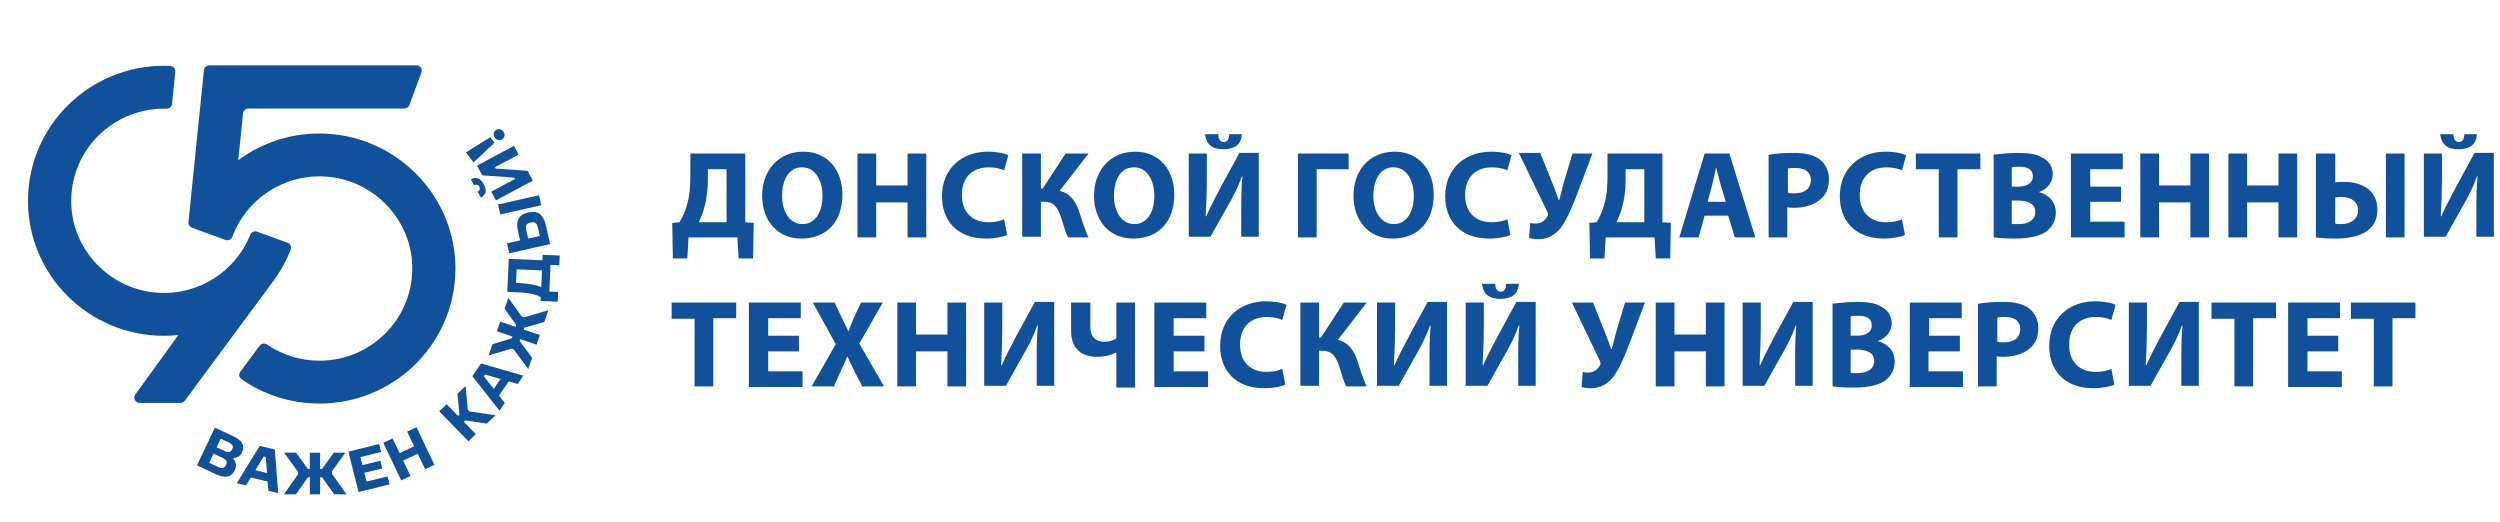
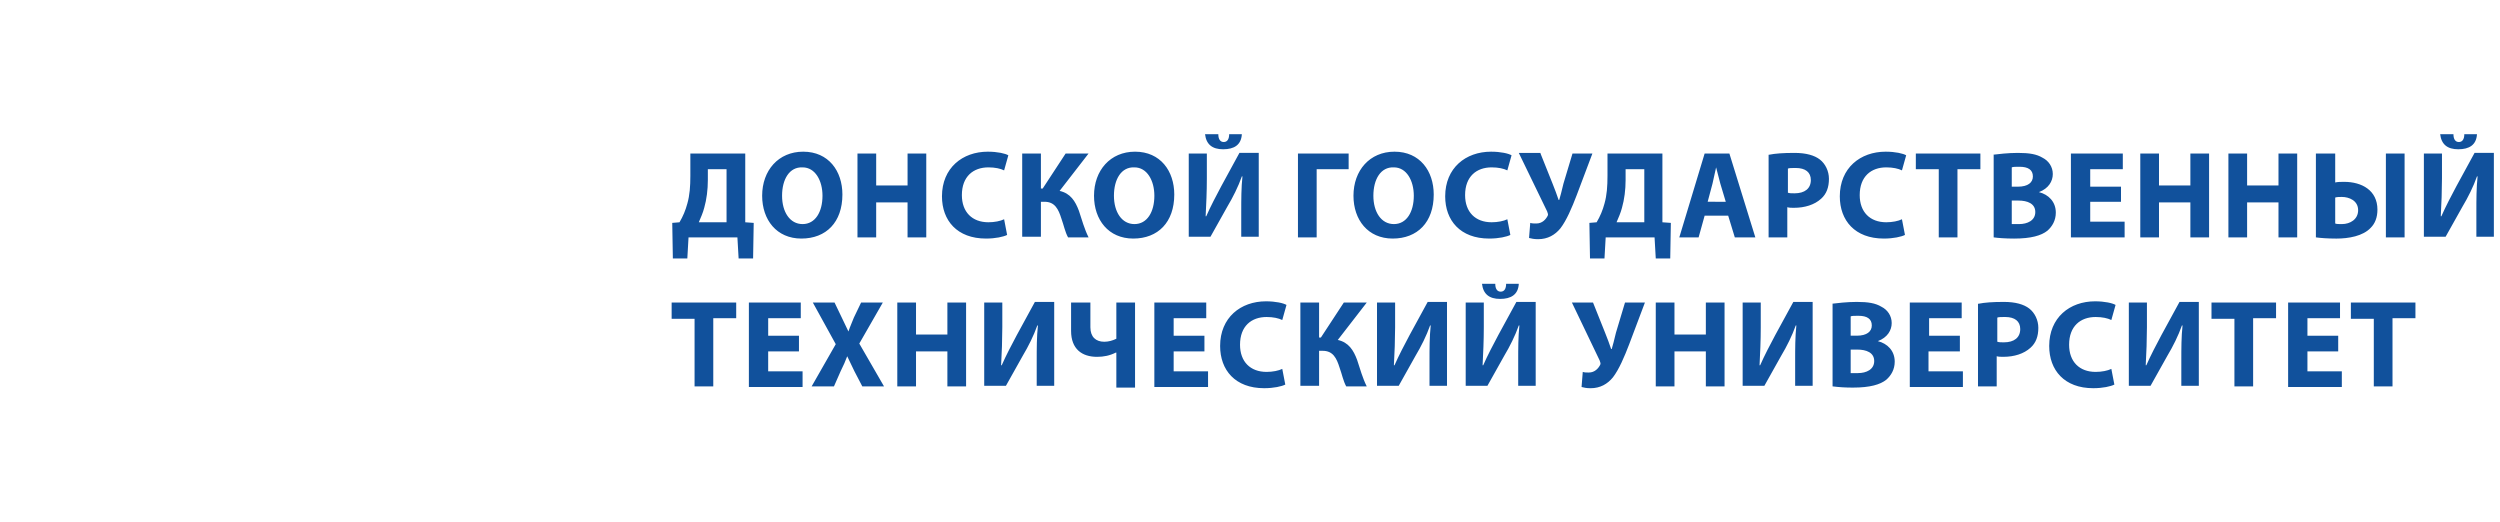
<svg xmlns="http://www.w3.org/2000/svg" width="268" height="56" viewBox="0 0 268 56" fill="none">
  <path d="M79.891 16.455V23.829L80.797 23.894L80.732 27.71H79.18L79.05 25.446H73.81L73.681 27.71H72.13L72.065 23.894L72.842 23.829C73.215 23.203 73.497 22.528 73.682 21.824C73.942 20.918 74.006 19.948 74.006 18.848V16.455H79.891ZM75.881 19.301C75.881 20.336 75.751 21.371 75.493 22.277C75.363 22.794 75.105 23.377 74.911 23.829H77.886V18.137H75.881V19.3V19.301ZM90.306 20.852C90.306 23.828 88.56 25.574 85.908 25.574C83.255 25.574 81.703 23.569 81.703 20.982C81.703 18.265 83.45 16.26 86.102 16.26C88.818 16.26 90.306 18.33 90.306 20.852ZM83.838 20.982C83.838 22.728 84.678 24.022 86.037 24.022C87.395 24.022 88.171 22.728 88.171 20.982C88.171 19.365 87.395 17.942 86.037 17.942C84.614 17.877 83.838 19.235 83.838 20.982ZM93.927 16.455V19.883H97.291V16.455H99.296V25.446H97.29V21.694H93.926V25.446H91.921V16.456H93.926L93.927 16.455ZM107.964 25.186C107.576 25.38 106.735 25.574 105.7 25.574C102.596 25.574 100.979 23.634 100.979 21.046C100.979 18.006 103.178 16.26 105.894 16.26C106.929 16.26 107.77 16.454 108.094 16.648L107.641 18.265C107.253 18.071 106.671 17.942 105.959 17.942C104.342 17.942 103.113 18.912 103.113 20.917C103.113 22.728 104.213 23.827 105.959 23.827C106.606 23.827 107.253 23.698 107.641 23.504L107.964 25.186ZM111.585 16.455V20.207H111.779L114.237 16.455H116.695L113.59 20.465C114.755 20.725 115.272 21.565 115.66 22.6C115.984 23.57 116.242 24.54 116.695 25.446H114.496C114.173 24.864 114.043 24.152 113.785 23.441C113.461 22.406 113.073 21.63 111.973 21.63H111.585V25.381H109.58V16.455H111.585ZM125.882 20.852C125.882 23.828 124.136 25.574 121.484 25.574C118.832 25.574 117.279 23.569 117.279 20.982C117.279 18.265 119.026 16.26 121.678 16.26C124.394 16.26 125.882 18.33 125.882 20.852ZM119.414 20.982C119.414 22.728 120.255 24.022 121.613 24.022C122.971 24.022 123.748 22.728 123.748 20.982C123.748 19.365 122.971 17.942 121.613 17.942C120.19 17.877 119.414 19.235 119.414 20.982ZM129.374 16.455V19.107C129.374 20.53 129.309 21.953 129.245 23.182H129.309C129.762 22.147 130.409 20.918 130.927 19.948L132.867 16.39H134.937V25.381H133.061V22.729C133.061 21.371 133.061 20.142 133.19 18.913H133.126C132.738 20.013 132.155 21.177 131.573 22.147L129.762 25.381H127.434V16.455H129.374ZM130.603 14.385C130.603 14.902 130.797 15.225 131.185 15.225C131.573 15.225 131.767 14.902 131.767 14.385H133.126C133.061 15.549 132.285 16.002 131.121 16.002C129.956 16.002 129.309 15.484 129.18 14.385H130.603ZM144.574 16.455V18.137H141.146V25.447H139.141V16.455H144.574ZM153.695 20.852C153.695 23.828 151.948 25.574 149.296 25.574C146.644 25.574 145.092 23.569 145.092 20.982C145.092 18.265 146.838 16.26 149.49 16.26C152.207 16.26 153.695 18.33 153.695 20.852ZM147.226 20.982C147.226 22.728 148.067 24.022 149.426 24.022C150.784 24.022 151.56 22.728 151.56 20.982C151.56 19.365 150.784 17.942 149.426 17.942C148.003 17.877 147.226 19.235 147.226 20.982ZM161.91 25.186C161.522 25.38 160.681 25.574 159.646 25.574C156.541 25.574 154.924 23.634 154.924 21.046C154.924 18.006 157.123 16.26 159.84 16.26C160.875 16.26 161.716 16.454 162.039 16.648L161.586 18.265C161.198 18.071 160.616 17.942 159.904 17.942C158.287 17.942 157.058 18.912 157.058 20.917C157.058 22.728 158.158 23.827 159.904 23.827C160.551 23.827 161.198 23.698 161.586 23.504L161.91 25.186ZM165.143 16.455L166.437 19.69C166.695 20.336 166.89 20.854 167.084 21.436H167.148C167.278 21.048 167.407 20.466 167.601 19.689L168.571 16.455H170.706L169.024 20.919C168.507 22.277 167.924 23.635 167.278 24.476C166.695 25.188 165.919 25.64 164.884 25.64C164.432 25.64 164.173 25.576 163.914 25.511L164.043 23.894C164.237 23.959 164.432 23.959 164.69 23.959C165.337 23.959 165.725 23.506 165.919 23.118C165.984 22.988 165.919 22.859 165.855 22.665L162.814 16.391H165.143V16.455ZM178.21 16.455V23.829L179.115 23.894L179.05 27.71H177.498L177.369 25.446H172.129L172 27.71H170.448L170.383 23.894L171.159 23.829C171.532 23.203 171.815 22.528 172 21.824C172.259 20.918 172.323 19.948 172.323 18.848V16.455H178.21ZM174.264 19.301C174.264 20.336 174.134 21.371 173.876 22.277C173.746 22.794 173.488 23.377 173.294 23.829H176.269V18.137H174.264V19.3V19.301ZM182.738 23.117L182.091 25.447H180.021L182.738 16.455H185.39L188.172 25.446H185.972L185.261 23.117H182.738ZM185.002 21.63L184.42 19.69C184.291 19.172 184.097 18.46 183.967 17.943C183.838 18.46 183.708 19.172 183.579 19.689L183.062 21.629L185.002 21.63ZM189.658 16.585C190.305 16.455 191.146 16.391 192.375 16.391C193.604 16.391 194.51 16.649 195.092 17.102C195.674 17.555 196.062 18.332 196.062 19.172C196.062 20.078 195.803 20.789 195.221 21.307C194.51 21.953 193.475 22.277 192.31 22.277C192.052 22.277 191.793 22.277 191.599 22.212V25.446H189.594V16.585H189.658ZM191.664 20.66C191.858 20.724 192.052 20.724 192.375 20.724C193.475 20.724 194.122 20.207 194.122 19.301C194.122 18.461 193.539 18.008 192.505 18.008C192.116 18.008 191.793 18.008 191.664 18.072V20.66ZM204.212 25.186C203.824 25.38 202.983 25.574 201.948 25.574C198.844 25.574 197.227 23.634 197.227 21.046C197.227 18.006 199.426 16.26 202.143 16.26C203.177 16.26 204.018 16.454 204.342 16.648L203.889 18.265C203.501 18.071 202.919 17.942 202.207 17.942C200.59 17.942 199.361 18.912 199.361 20.917C199.361 22.728 200.461 23.827 202.207 23.827C202.854 23.827 203.501 23.698 203.889 23.504L204.212 25.186ZM207.835 18.137H205.377V16.455H212.298V18.137H209.84V25.447H207.835V18.137ZM213.656 16.585C214.174 16.52 215.273 16.391 216.308 16.391C217.537 16.391 218.313 16.52 218.96 16.908C219.607 17.231 220.06 17.878 220.06 18.654C220.06 19.431 219.607 20.207 218.572 20.595C219.607 20.854 220.383 21.63 220.383 22.795C220.383 23.635 219.995 24.282 219.478 24.735C218.831 25.252 217.731 25.575 215.92 25.575C214.95 25.575 214.174 25.511 213.721 25.446V16.585H213.656ZM215.661 20.013H216.308C217.408 20.013 217.925 19.56 217.925 18.913C217.925 18.202 217.408 17.878 216.502 17.878C216.05 17.878 215.791 17.878 215.661 17.943V20.013ZM215.661 24.023H216.438C217.343 24.023 218.184 23.635 218.184 22.73C218.184 21.824 217.343 21.5 216.373 21.5H215.661V24.023ZM227.371 21.63H224.072V23.764H227.759V25.446H222.002V16.456H227.565V18.136H224.072V20.013H227.371V21.63ZM231.445 16.455V19.883H234.808V16.455H236.813V25.446H234.808V21.694H231.445V25.446H229.439V16.456L231.445 16.455ZM240.89 16.455V19.883H244.254V16.455H246.259V25.446H244.254V21.694H240.89V25.446H238.885V16.456L240.89 16.455ZM250.334 16.455V19.56C250.592 19.495 250.98 19.495 251.304 19.495C253.18 19.495 254.861 20.401 254.861 22.471C254.861 23.311 254.603 23.958 254.15 24.411C253.309 25.317 251.757 25.576 250.463 25.576C249.493 25.576 248.716 25.511 248.264 25.446V16.456L250.334 16.455ZM250.334 23.958C250.463 24.023 250.722 24.023 251.045 24.023C251.951 24.023 252.792 23.506 252.792 22.535C252.792 21.5 251.821 21.112 251.045 21.112C250.786 21.112 250.528 21.112 250.334 21.177V23.958ZM257.772 16.455V25.446H255.767V16.456L257.772 16.455ZM261.78 16.455V19.107C261.773 20.466 261.73 21.825 261.651 23.182H261.716C262.168 22.147 262.815 20.918 263.333 19.948L265.273 16.39H267.343V25.381H265.467V22.729C265.467 21.371 265.467 20.142 265.597 18.913H265.532C265.144 20.013 264.562 21.177 263.98 22.147L262.168 25.381H259.84V16.455H261.78ZM263.009 14.385C263.009 14.902 263.203 15.225 263.591 15.225C263.98 15.225 264.174 14.902 264.174 14.385H265.532C265.467 15.549 264.691 16.002 263.527 16.002C262.362 16.002 261.716 15.484 261.586 14.385H263.009ZM74.458 34.178H72V32.432H78.921V34.113H76.463V41.423H74.458V34.178ZM85.648 37.671H82.349V39.806H86.036V41.487H80.28V32.432H85.843V34.113H82.35V35.989H85.649L85.648 37.671ZM92.44 41.423L91.598 39.806C91.275 39.159 91.081 38.706 90.822 38.189C90.628 38.706 90.434 39.159 90.111 39.806L89.399 41.423H87.006L89.593 36.895L87.135 32.432H89.464L90.24 34.049C90.499 34.566 90.693 35.019 90.952 35.536C91.146 34.954 91.34 34.566 91.534 34.049L92.31 32.432H94.638L92.116 36.83L94.768 41.423H92.44ZM98.197 32.432V35.86H101.56V32.432H103.565V41.422H101.56V37.671H98.197V41.423H96.19V32.432H98.197ZM107.448 32.43V35.082C107.441 36.441 107.398 37.8 107.319 39.157H107.384C107.836 38.122 108.483 36.893 109.001 35.923L110.941 32.365H113.011V41.356H111.135V38.704C111.135 37.346 111.135 36.117 111.265 34.888H111.2C110.812 35.988 110.23 37.152 109.648 38.122L107.836 41.356H105.508V32.43H107.448ZM116.89 32.432V35.084C116.89 36.119 117.472 36.636 118.378 36.636C118.831 36.636 119.283 36.506 119.672 36.313V32.432H121.677V41.552H119.672V37.8H119.607C118.96 38.124 118.313 38.253 117.602 38.253C115.985 38.253 114.82 37.413 114.82 35.472V32.432H116.89ZM129.115 37.671H125.816V39.806H129.503V41.487H123.746V32.432H129.309V34.113H125.816V35.989H129.115V37.671ZM137.783 41.227C137.395 41.421 136.554 41.615 135.519 41.615C132.414 41.615 130.797 39.675 130.797 37.087C130.797 34.047 132.996 32.301 135.713 32.301C136.748 32.301 137.589 32.495 137.912 32.689L137.459 34.306C137.071 34.112 136.489 33.983 135.778 33.983C134.16 33.983 132.931 34.953 132.931 36.958C132.931 38.769 134.031 39.868 135.778 39.868C136.424 39.868 137.071 39.739 137.459 39.545L137.783 41.227ZM141.406 32.432V36.183H141.6L144.058 32.432H146.516L143.411 36.442C144.575 36.701 145.093 37.542 145.481 38.577C145.804 39.547 146.063 40.517 146.516 41.423H144.316C143.993 40.84 143.864 40.129 143.605 39.417C143.281 38.382 142.893 37.607 141.794 37.607H141.406V41.358H139.4V32.432H141.406ZM149.556 32.43V35.082C149.548 36.441 149.505 37.8 149.426 39.157H149.491C149.944 38.122 150.591 36.893 151.108 35.923L153.049 32.365H155.119V41.356H153.243V38.704C153.243 37.346 153.243 36.117 153.372 34.888H153.307C152.919 35.988 152.337 37.152 151.755 38.122L149.944 41.356H147.615V32.43H149.556ZM159.064 32.431V35.083C159.064 36.506 158.999 37.929 158.934 39.158H158.999C159.452 38.123 160.098 36.894 160.616 35.924L162.556 32.366H164.626V41.357H162.751V38.705C162.751 37.347 162.751 36.118 162.88 34.889H162.815C162.427 35.989 161.845 37.153 161.263 38.123L159.452 41.357H157.123V32.431H159.064ZM160.293 30.426C160.293 30.943 160.487 31.266 160.875 31.266C161.263 31.266 161.457 30.943 161.457 30.426H162.815C162.751 31.59 161.974 32.043 160.81 32.043C159.646 32.043 158.999 31.525 158.87 30.426H160.293ZM170.772 32.432L172.065 35.666C172.324 36.313 172.518 36.83 172.712 37.412H172.777C172.906 37.024 173.036 36.442 173.23 35.666L174.2 32.432H176.335L174.653 36.895C174.135 38.253 173.553 39.611 172.906 40.452C172.324 41.164 171.548 41.617 170.513 41.617C170.06 41.617 169.801 41.552 169.543 41.487L169.672 39.87C169.866 39.935 170.06 39.935 170.319 39.935C170.966 39.935 171.354 39.482 171.548 39.094C171.613 38.964 171.548 38.835 171.483 38.641L168.508 32.431L170.772 32.432ZM179.503 32.432V35.86H182.867V32.432H184.872V41.422H182.867V37.671H179.503V41.423H177.498V32.432H179.503ZM188.753 32.43V35.082C188.753 36.505 188.688 37.928 188.624 39.157H188.688C189.141 38.122 189.788 36.893 190.305 35.923L192.246 32.365H194.316V41.356H192.44V38.704C192.44 37.346 192.44 36.117 192.569 34.888H192.505C192.117 35.988 191.534 37.152 190.952 38.122L189.141 41.356H186.812V32.43H188.753ZM196.387 32.56C196.904 32.495 198.004 32.365 199.039 32.365C200.268 32.365 201.044 32.495 201.691 32.883C202.338 33.206 202.79 33.853 202.79 34.629C202.79 35.405 202.338 36.182 201.303 36.569C202.338 36.829 203.114 37.605 203.114 38.769C203.114 39.609 202.726 40.257 202.208 40.709C201.561 41.227 200.462 41.55 198.651 41.55C197.916 41.555 197.181 41.512 196.451 41.42V32.56H196.387ZM198.392 35.987H199.039C200.138 35.987 200.656 35.535 200.656 34.887C200.656 34.177 200.138 33.853 199.233 33.853C198.78 33.853 198.521 33.853 198.392 33.918V35.987ZM198.392 39.997H199.168C200.074 39.997 200.915 39.61 200.915 38.704C200.915 37.799 200.074 37.475 199.103 37.475H198.392V39.997ZM210.035 37.671H206.736V39.806H210.423V41.487H204.73V32.432H210.293V34.113H206.8V35.989H210.099V37.671H210.035ZM212.106 32.56C212.753 32.43 213.593 32.365 214.822 32.365C216.051 32.365 216.957 32.624 217.539 33.077C218.121 33.53 218.509 34.306 218.509 35.147C218.509 36.052 218.251 36.764 217.668 37.281C216.957 37.928 215.922 38.251 214.758 38.251C214.499 38.251 214.24 38.251 214.046 38.187V41.421H212.041V32.559H212.106V32.56ZM214.111 36.634C214.305 36.699 214.499 36.699 214.822 36.699C215.922 36.699 216.569 36.182 216.569 35.276C216.569 34.436 215.987 33.982 214.952 33.982C214.564 33.982 214.24 33.982 214.111 34.047V36.634ZM226.66 41.227C226.272 41.421 225.431 41.615 224.396 41.615C221.291 41.615 219.674 39.675 219.674 37.087C219.674 34.047 221.873 32.301 224.59 32.301C225.625 32.301 226.466 32.495 226.789 32.689L226.336 34.306C225.948 34.112 225.366 33.983 224.654 33.983C223.037 33.983 221.808 34.953 221.808 36.958C221.808 38.769 222.908 39.868 224.654 39.868C225.301 39.868 225.948 39.739 226.336 39.545L226.66 41.227ZM230.151 32.43V35.082C230.144 36.441 230.101 37.8 230.022 39.157H230.087C230.54 38.122 231.186 36.893 231.704 35.923L233.644 32.365H235.714V41.356H233.838V38.704C233.838 37.346 233.838 36.117 233.968 34.888H233.903C233.515 35.988 232.933 37.152 232.351 38.122L230.54 41.356H228.211V32.43H230.151ZM239.466 34.178H237.072V32.432H243.993V34.113H241.535V41.423H239.53V34.178H239.466ZM250.656 37.671H247.357V39.806H251.044V41.487H245.287V32.432H250.85V34.113H247.357V35.989H250.656V37.671ZM254.472 34.178H252.014V32.432H258.935V34.113H256.477V41.423H254.472V34.178Z" fill="#11519C" />
  <g clip-path="url(#clip0_300_4590)">
    <path d="M34.984 14.329C31.439 14.153 28.157 15.24 25.544 17.169L26.054 12.148C26.083 11.857 26.332 11.635 26.629 11.635H43.343C43.586 11.635 43.802 11.484 43.886 11.262L45.179 7.772C45.317 7.398 45.038 7.004 44.637 7.004H22.436C22.14 7.004 21.894 7.226 21.862 7.517L20.203 23.816C20.178 24.075 20.329 24.322 20.579 24.412L24.168 25.721C24.464 25.829 24.793 25.678 24.905 25.384C26.372 21.431 30.311 18.658 34.854 18.927C39.798 19.221 43.828 23.178 44.171 28.081C44.576 33.846 39.968 38.667 34.243 38.667C32.154 38.667 30.217 38.025 28.616 36.93C28.36 36.755 28.013 36.816 27.828 37.063L25.765 39.85C25.573 40.109 25.635 40.474 25.902 40.661C28.266 42.3 31.139 43.261 34.243 43.261C42.523 43.261 49.191 36.41 48.808 28.106C48.464 20.713 42.433 14.702 34.984 14.336V14.329Z" fill="#11519C" />
-     <path d="M30.831 26.026L27.564 24.835C27.272 24.727 26.946 24.871 26.834 25.158C25.295 29.01 21.381 31.682 16.896 31.381C11.984 31.051 8.002 27.109 7.658 22.234C7.25 16.47 11.861 11.649 17.586 11.649C17.677 11.649 17.767 11.649 17.854 11.652C18.154 11.663 18.41 11.434 18.443 11.132L18.793 7.7C18.826 7.373 18.576 7.086 18.247 7.068C18.027 7.057 17.81 7.05 17.586 7.05C9.527 7.054 3 13.536 3 21.527C3 29.519 9.527 35.998 17.579 35.998C18.096 35.998 18.609 35.969 19.115 35.919L14.503 42.293C14.229 42.669 14.503 43.197 14.97 43.197H19.343C19.527 43.197 19.697 43.111 19.805 42.964L29.389 30.011H29.382C30.109 29.021 30.709 27.934 31.164 26.772C31.283 26.47 31.131 26.133 30.828 26.022L30.831 26.026Z" fill="#11519C" />
    <path d="M25.024 46.776C25.891 47.182 26.292 47.738 25.964 48.426L25.902 48.559C25.758 48.868 25.49 49.058 25.082 49.083L25.02 49.216C25.313 49.546 25.396 49.915 25.197 50.338L25.129 50.482C24.803 51.163 24.113 51.289 23.188 50.855L21.117 49.883L23.036 45.844L25.027 46.776H25.024ZM22.44 49.614L23.401 50.062C23.788 50.245 24.055 50.198 24.193 49.904L24.247 49.789C24.384 49.499 24.254 49.262 23.853 49.076L22.902 48.631L22.436 49.614H22.44ZM23.228 47.953L24.131 48.376C24.482 48.541 24.731 48.48 24.858 48.215L24.912 48.1C25.035 47.842 24.919 47.619 24.558 47.447L23.665 47.031L23.228 47.953Z" fill="#11519C" />
    <path d="M29.462 48.186L29.82 52.867L28.771 52.616L28.692 51.623L26.889 51.189L26.365 52.035L25.378 51.798L27.843 47.795L29.458 48.183L29.462 48.186ZM27.373 50.407L28.627 50.708L28.49 48.993L28.269 48.94L27.373 50.403V50.407Z" fill="#11519C" />
    <path d="M31.745 48.534L33.01 50.277H33.216V48.53H34.315V50.274H34.521L35.782 48.527H37.026L35.587 50.521V50.794L37.148 52.989H35.815L34.521 51.16H34.315V52.993H33.216V51.16H33.01L31.724 52.993H30.434L31.948 50.848V50.586L30.455 48.527H31.745V48.534Z" fill="#11519C" />
    <path d="M40.644 47.598L40.857 48.452L38.634 49.001L38.851 49.862L40.774 49.388L40.98 50.209L39.057 50.683L39.296 51.626L41.551 51.07L41.764 51.924L38.435 52.745L37.348 48.412L40.644 47.598Z" fill="#11519C" />
-     <path d="M42.085 46.996L42.837 48.574L44.398 47.842L43.647 46.264L44.644 45.794L46.567 49.829L45.569 50.299L44.781 48.642L43.22 49.374L44.008 51.031L43.011 51.501L41.088 47.465L42.085 46.996Z" fill="#11519C" />
+     <path d="M42.085 46.996L42.837 48.574L44.398 47.842L43.647 46.264L44.644 45.794L46.567 49.829L45.569 50.299L44.781 48.642L43.22 49.374L44.008 51.031L43.011 51.501L42.085 46.996Z" fill="#11519C" />
    <path d="M47.878 43.333L49.103 44.588L49.252 44.445L49.038 42.217L49.909 41.378L50.152 43.939L50.311 44.1L53.111 44.517L52.183 45.41L49.888 45.065L49.725 45.223L51.008 46.54L50.217 47.304L47.087 44.097L47.878 43.333Z" fill="#11519C" />
    <path d="M51.569 38.964L56.108 40.273L55.505 41.159L54.54 40.883L53.499 42.408L54.113 43.193L53.546 44.025L50.637 40.327L51.569 38.96V38.964ZM52.932 41.687L53.654 40.625L51.992 40.151L51.865 40.338L52.932 41.687Z" fill="#11519C" />
    <path d="M52.794 36.891L54.865 36.267L54.93 36.073L53.264 35.51L53.618 34.477L55.284 35.04L55.349 34.846L54.092 33.096L54.493 31.926L55.928 33.924L56.188 34.014L58.786 33.257L58.356 34.509L56.191 35.133L56.126 35.327L57.876 35.915L57.521 36.948L55.772 36.36L55.707 36.553L57.041 38.358L56.625 39.57L55.067 37.454L54.818 37.371L52.375 38.11L52.791 36.898L52.794 36.891Z" fill="#11519C" />
    <path d="M54.543 27.747L58.146 27.902L58.171 27.314L60.004 27.392L59.957 28.433L59.017 28.393L58.89 31.259L59.83 31.299L59.783 32.339L57.951 32.26L57.969 31.855C57.517 31.589 56.841 31.395 55.511 31.338L54.384 31.288L54.539 27.744L54.543 27.747ZM55.558 30.334C56.939 30.42 57.571 30.578 58.02 30.782L58.099 28.989L55.389 28.87L55.323 30.319L55.558 30.33V30.334Z" fill="#11519C" />
    <path d="M53.391 21.922L57.778 20.929L58.024 21.998L53.636 22.991L53.391 21.922ZM54.348 26.083L55.751 25.768L55.526 24.799C55.266 23.669 55.62 23.013 56.51 22.812L56.737 22.762C57.648 22.557 58.252 23.002 58.508 24.118L58.978 26.162L54.59 27.156L54.345 26.087L54.348 26.083ZM57.865 25.291L57.659 24.394C57.558 23.945 57.359 23.752 56.947 23.845L56.809 23.877C56.405 23.971 56.311 24.229 56.416 24.677L56.621 25.574L57.865 25.294V25.291Z" fill="#11519C" />
-     <path d="M51.19 20.541C51.45 20.401 51.504 20.232 51.388 20.021L51.37 19.985C51.269 19.798 51.088 19.73 50.828 19.87L50.477 19.224C51.081 18.902 51.515 19.128 51.84 19.723L51.873 19.784C52.194 20.376 52.147 20.867 51.547 21.19L51.193 20.541H51.19ZM52.657 20.552L55.208 19.185L55.132 19.045L51.703 18.797L51.135 17.754L55.093 15.634L55.602 16.566L53.051 17.933L53.123 18.066L56.553 18.313L57.124 19.361L53.166 21.481L52.657 20.548V20.552Z" fill="#11519C" />
    <path d="M49.932 16.344L52.548 14.712L53.007 15.297L50.77 17.413L49.932 16.341V16.344ZM53.936 14.077L53.961 14.11C54.156 14.357 54.138 14.694 53.874 14.899L53.864 14.906C53.611 15.103 53.267 15.046 53.072 14.795L53.047 14.762C52.852 14.515 52.877 14.163 53.13 13.97L53.141 13.963C53.405 13.758 53.741 13.83 53.936 14.077Z" fill="#11519C" />
  </g>
  <defs>
    <clipPath id="clip0_300_4590">
-       <rect width="57" height="46" fill="white" transform="translate(3 7)" />
-     </clipPath>
+       </clipPath>
  </defs>
</svg>